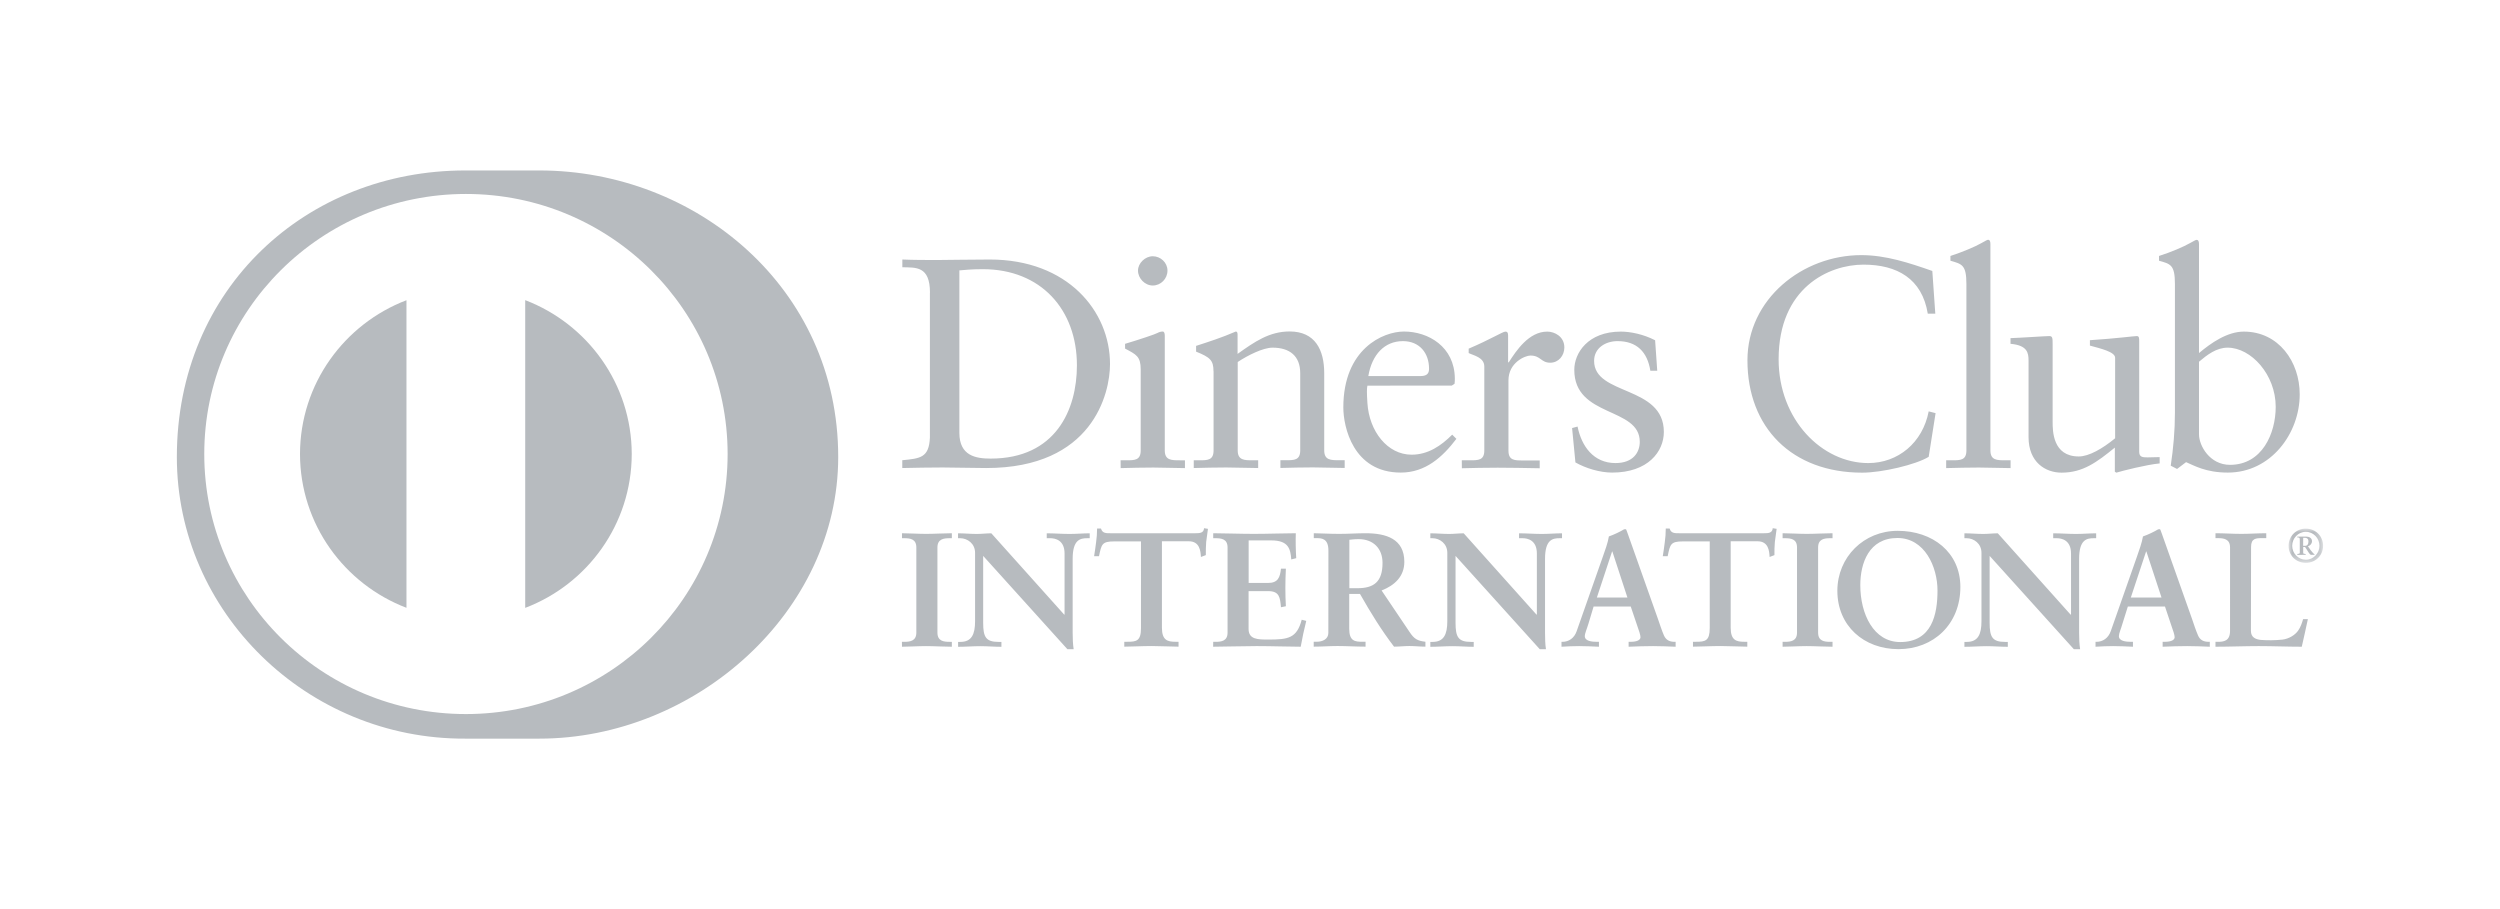
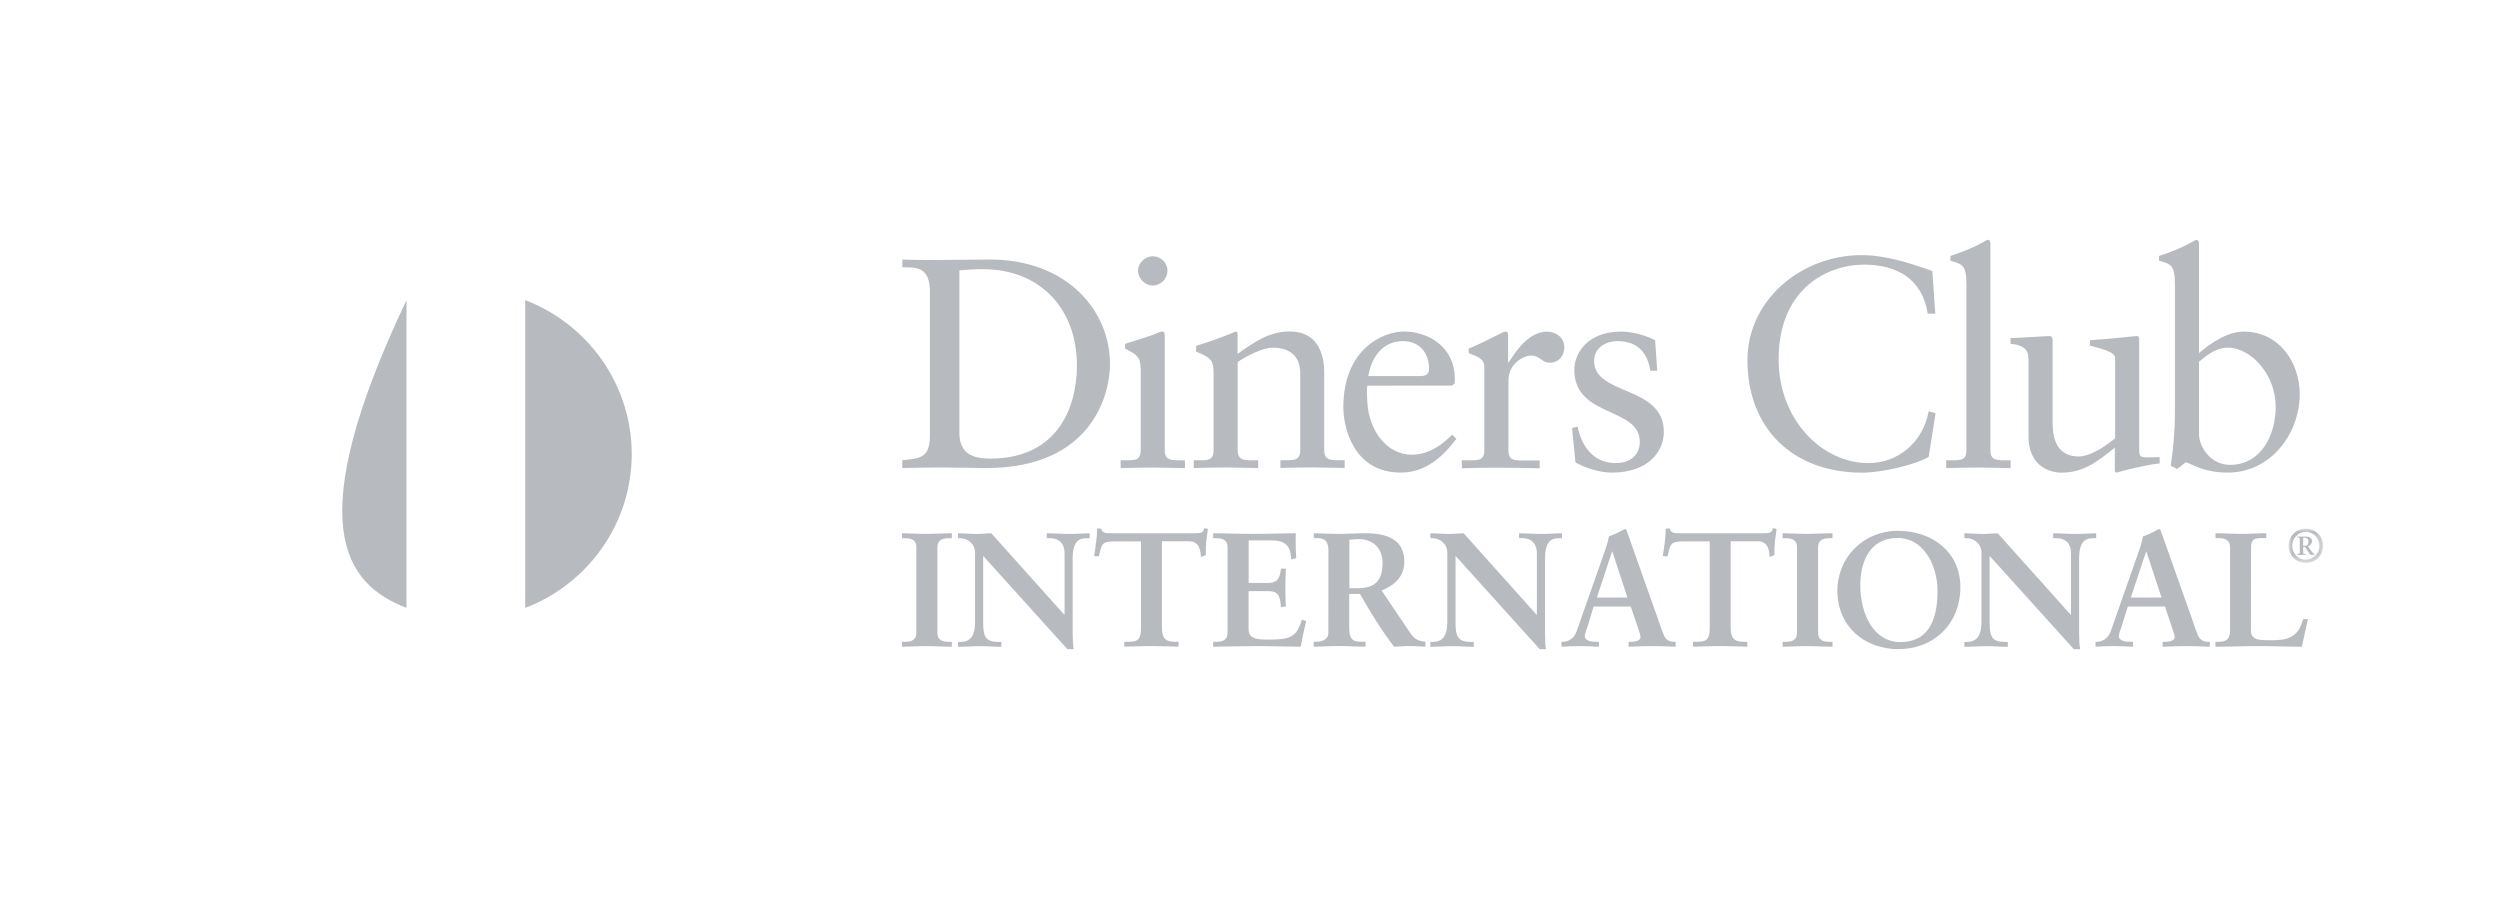
<svg xmlns="http://www.w3.org/2000/svg" version="1.1" id="Layer_1" x="0px" y="0px" viewBox="0 0 352 128" style="enable-background:new 0 0 352 128;" xml:space="preserve">
  <style type="text/css">
	.st0{fill-rule:evenodd;clip-rule:evenodd;fill:#B7BBBF;}
	.st1{filter:url(#Adobe_OpacityMaskFilter);}
	.st2{fill-rule:evenodd;clip-rule:evenodd;fill:#FFFFFF;}
	
		.st3{mask:url(#_x33_hnrv5vwyb_00000147216338533030127360000002410929551864654493_);fill-rule:evenodd;clip-rule:evenodd;fill:#B7BBBF;}
	.st4{fill:none;}
</style>
  <g>
    <path class="st0" d="M126.99,90.37h0.32c0.82,0,1.71-0.11,1.71-1.3V77.08c0-1.2-0.88-1.3-1.71-1.3H127v-0.7   c0.9,0,2.28,0.09,3.41,0.09c1.15,0,2.53-0.09,3.61-0.09v0.7h-0.32c-0.83,0-1.71,0.11-1.71,1.3v11.99c0,1.2,0.88,1.3,1.71,1.3h0.32   v0.69c-1.1,0-2.49-0.09-3.64-0.09c-1.13,0-2.48,0.09-3.38,0.09L126.99,90.37L126.99,90.37z M149.85,86.55l0.04-0.04v-8.58   c0-1.88-1.31-2.15-2.01-2.15h-0.5v-0.69c1.08,0,2.14,0.09,3.22,0.09c0.94,0,1.89-0.09,2.83-0.09v0.69h-0.34   c-0.97,0-2.06,0.18-2.06,2.9v10.42c0,0.8,0.03,1.6,0.14,2.31h-0.88l-11.86-13.14v9.43c0,2,0.39,2.68,2.16,2.68H141v0.69   c-0.99,0-1.98-0.09-2.97-0.09c-1.03,0-2.09,0.09-3.13,0.09v-0.69h0.32c1.59,0,2.07-1.07,2.07-2.91v-9.64c0-1.28-1.06-2.05-2.1-2.05   h-0.3v-0.69c0.87,0,1.77,0.09,2.64,0.09c0.69,0,1.37-0.09,2.05-0.09C139.59,75.08,149.85,86.55,149.85,86.55z M156.88,76.23   c-1.73,0-1.79,0.41-2.14,2.08h-0.69c0.09-0.64,0.21-1.28,0.28-1.95c0.09-0.64,0.14-1.28,0.14-1.94h0.55   c0.19,0.69,0.76,0.66,1.38,0.66h11.89c0.62,0,1.2-0.02,1.24-0.71l0.55,0.09c-0.08,0.61-0.18,1.24-0.25,1.85   c-0.05,0.62-0.05,1.24-0.05,1.85l-0.69,0.26c-0.05-0.85-0.17-2.21-1.71-2.21h-3.78v12.18c0,1.77,0.81,1.97,1.91,1.97h0.43v0.69   c-0.9,0-2.51-0.09-3.75-0.09c-1.38,0-3,0.09-3.89,0.09v-0.69h0.44c1.27,0,1.91-0.11,1.91-1.92V76.23H156.88z M170.82,90.37h0.32   c0.83,0,1.7-0.11,1.7-1.3V77.08c0-1.2-0.88-1.3-1.7-1.3h-0.32v-0.7c1.4,0,3.8,0.09,5.74,0.09c1.94,0,4.33-0.09,5.89-0.09   c-0.04,0.99-0.01,2.5,0.06,3.51l-0.7,0.18c-0.11-1.49-0.39-2.68-2.81-2.68h-3.19v5.99h2.73c1.39,0,1.69-0.77,1.82-2.01h0.69   c-0.04,0.89-0.07,1.78-0.07,2.68c0,0.87,0.02,1.74,0.07,2.61l-0.69,0.14c-0.13-1.37-0.21-2.27-1.8-2.27h-2.76v5.33   c0,1.49,1.33,1.49,2.8,1.49c2.77,0,3.99-0.18,4.68-2.79l0.64,0.16c-0.3,1.22-0.57,2.42-0.78,3.64c-1.47,0-4.12-0.09-6.2-0.09   c-2.07,0-4.81,0.09-6.13,0.09L170.82,90.37L170.82,90.37z M189.99,82.82h1.12c2.31,0,3.55-0.87,3.55-3.57   c0-2.03-1.31-3.34-3.36-3.34c-0.7,0-0.99,0.07-1.31,0.09V82.82z M187.04,77.51c0-1.67-0.92-1.74-1.64-1.74h-0.42v-0.69   c0.74,0,2.17,0.09,3.57,0.09c1.38,0,2.49-0.09,3.71-0.09c2.9,0,5.47,0.78,5.47,4.03c0,2.06-1.38,3.32-3.2,4.03l3.94,5.85   c0.64,0.97,1.1,1.24,2.23,1.37v0.69c-0.76,0-1.5-0.09-2.25-0.09c-0.72,0-1.45,0.09-2.17,0.09c-1.77-2.31-3.3-4.79-4.79-7.42h-1.52   v4.9c0,1.77,0.83,1.83,1.88,1.83h0.42v0.69c-1.32,0-2.65-0.09-3.96-0.09c-1.1,0-2.19,0.09-3.34,0.09v-0.69h0.42   c0.85,0,1.64-0.38,1.64-1.24C187.04,89.14,187.04,77.51,187.04,77.51z M216.35,86.55l0.04-0.04v-8.58c0-1.88-1.31-2.15-2-2.15   h-0.51v-0.69c1.08,0,2.14,0.09,3.22,0.09c0.95,0,1.89-0.09,2.83-0.09v0.69h-0.34c-0.97,0-2.05,0.18-2.05,2.9v10.42   c0,0.8,0.02,1.6,0.13,2.31h-0.87l-11.86-13.14v9.43c0,2,0.39,2.68,2.17,2.68h0.39v0.69c-0.99,0-1.99-0.09-2.98-0.09   c-1.04,0-2.1,0.09-3.13,0.09v-0.69h0.32c1.59,0,2.07-1.07,2.07-2.91v-9.64c0-1.28-1.06-2.05-2.09-2.05h-0.3v-0.69   c0.87,0,1.78,0.09,2.65,0.09c0.69,0,1.36-0.09,2.05-0.09C206.1,75.08,216.35,86.55,216.35,86.55z M227.02,77.65h-0.04l-2.14,6.48   h4.3L227.02,77.65z M223.66,87.79c-0.23,0.78-0.52,1.38-0.52,1.78c0,0.69,0.97,0.8,1.73,0.8h0.26v0.69   c-0.93-0.04-1.87-0.09-2.79-0.09c-0.83,0-1.65,0.04-2.48,0.09v-0.69h0.13c0.9,0,1.67-0.53,2-1.49l3.69-10.5   c0.3-0.85,0.72-1.99,0.85-2.85c0.74-0.25,1.66-0.71,2.1-0.98c0.07-0.02,0.11-0.04,0.19-0.04c0.07,0,0.11,0,0.16,0.07   c0.07,0.18,0.14,0.39,0.21,0.57l4.24,11.97c0.28,0.8,0.55,1.65,0.85,2.34c0.28,0.64,0.77,0.91,1.52,0.91h0.13v0.69   c-1.03-0.04-2.07-0.09-3.17-0.09c-1.12,0-2.28,0.04-3.45,0.09v-0.69h0.25c0.52,0,1.42-0.09,1.42-0.66c0-0.3-0.21-0.92-0.47-1.65   l-0.9-2.66h-5.23L223.66,87.79L223.66,87.79z M236.95,76.23c-1.73,0-1.8,0.41-2.14,2.08h-0.69c0.09-0.64,0.21-1.28,0.28-1.95   c0.09-0.64,0.14-1.28,0.14-1.94h0.55c0.18,0.69,0.76,0.66,1.38,0.66h11.89c0.62,0,1.19-0.02,1.24-0.71l0.55,0.09   c-0.09,0.61-0.18,1.24-0.25,1.85c-0.06,0.62-0.06,1.24-0.06,1.85l-0.68,0.26c-0.04-0.85-0.16-2.21-1.7-2.21h-3.78v12.18   c0,1.77,0.81,1.97,1.91,1.97h0.43v0.69c-0.9,0-2.51-0.09-3.75-0.09c-1.38,0-3,0.09-3.9,0.09v-0.69h0.44c1.27,0,1.92-0.11,1.92-1.92   V76.23H236.95z M250.99,90.37h0.32c0.83,0,1.71-0.11,1.71-1.3V77.08c0-1.2-0.87-1.3-1.71-1.3h-0.32v-0.7c0.9,0,2.28,0.09,3.41,0.09   c1.15,0,2.53-0.09,3.62-0.09v0.7h-0.32c-0.84,0-1.71,0.11-1.71,1.3v11.99c0,1.2,0.88,1.3,1.71,1.3h0.32v0.69   c-1.11,0-2.49-0.09-3.64-0.09c-1.13,0-2.49,0.09-3.39,0.09C250.99,91.06,250.99,90.37,250.99,90.37z M267.55,90.4   c4.48,0,5.25-3.92,5.25-7.25c0-3.35-1.81-7.4-5.64-7.4c-4.03,0-5.23,3.57-5.23,6.64C261.93,86.48,263.82,90.4,267.55,90.4    M267.2,74.74c4.91,0,8.82,3.02,8.82,7.9c0,5.27-3.8,8.76-8.71,8.76c-4.89,0-8.61-3.29-8.61-8.22   C258.71,78.43,262.42,74.74,267.2,74.74 M291.55,86.55l0.05-0.04v-8.58c0-1.88-1.31-2.15-2.01-2.15h-0.5v-0.69   c1.08,0,2.14,0.09,3.22,0.09c0.95,0,1.89-0.09,2.83-0.09v0.69h-0.34c-0.97,0-2.06,0.18-2.06,2.9v10.42c0,0.8,0.03,1.6,0.14,2.31   h-0.88l-11.86-13.14v9.43c0,2,0.39,2.68,2.17,2.68h0.39v0.69c-0.99,0-1.98-0.09-2.97-0.09c-1.04,0-2.1,0.09-3.14,0.09v-0.69h0.33   c1.59,0,2.07-1.07,2.07-2.91v-9.64c0-1.28-1.05-2.05-2.1-2.05h-0.3v-0.69c0.88,0,1.77,0.09,2.65,0.09c0.69,0,1.36-0.09,2.05-0.09   L291.55,86.55L291.55,86.55z M302.21,77.65h-0.04l-2.15,6.48h4.32C304.34,84.12,302.21,77.65,302.21,77.65z M298.85,87.79   c-0.22,0.78-0.51,1.38-0.51,1.78c0,0.69,0.97,0.8,1.72,0.8h0.26v0.69c-0.92-0.04-1.87-0.09-2.79-0.09c-0.84,0-1.66,0.04-2.48,0.09   v-0.69h0.13c0.9,0,1.67-0.53,2.01-1.49l3.69-10.5c0.3-0.85,0.71-1.99,0.85-2.85c0.74-0.25,1.66-0.71,2.1-0.98   c0.07-0.02,0.12-0.04,0.19-0.04c0.07,0,0.11,0,0.16,0.07c0.07,0.18,0.14,0.39,0.21,0.57l4.24,11.97c0.27,0.8,0.55,1.65,0.85,2.34   c0.27,0.64,0.76,0.91,1.52,0.91h0.14v0.69c-1.03-0.04-2.07-0.09-3.18-0.09c-1.13,0-2.29,0.04-3.46,0.09v-0.69h0.26   c0.52,0,1.43-0.09,1.43-0.66c0-0.3-0.21-0.92-0.47-1.65l-0.89-2.66h-5.23C299.59,85.41,298.85,87.79,298.85,87.79z M316.93,88.82   c0,0.92,0.64,1.19,1.38,1.28c0.94,0.07,1.98,0.07,3.04-0.04c0.96-0.11,1.8-0.67,2.21-1.24c0.37-0.51,0.57-1.14,0.72-1.65h0.67   c-0.26,1.31-0.58,2.59-0.86,3.89c-2.02,0-4.05-0.09-6.07-0.09c-2.03,0-4.06,0.09-6.08,0.09v-0.69h0.32c0.84,0,1.73-0.11,1.73-1.53   V77.07c0-1.19-0.9-1.3-1.73-1.3h-0.32v-0.69c1.22,0,2.42,0.09,3.64,0.09c1.18,0,2.33-0.09,3.51-0.09v0.69h-0.58   c-0.87,0-1.56,0.02-1.56,1.24L316.93,88.82L316.93,88.82z" />
    <defs>
      <filter id="Adobe_OpacityMaskFilter" filterUnits="userSpaceOnUse" x="322.24" y="74.43" width="4.85" height="4.82">
        <feColorMatrix type="matrix" values="1 0 0 0 0  0 1 0 0 0  0 0 1 0 0  0 0 0 1 0" />
      </filter>
    </defs>
    <mask maskUnits="userSpaceOnUse" x="322.24" y="74.43" width="4.85" height="4.82" id="_x33_hnrv5vwyb_00000147216338533030127360000002410929551864654493_">
      <g class="st1">
        <path id="fxd4ddphza_00000134955493680461412950000011666060356029434775_" class="st2" d="M322.24,74.43h4.85v4.82h-4.85V74.43z     " />
      </g>
    </mask>
    <path class="st3" d="M324.28,76.85h0.29c0.31,0,0.46-0.23,0.46-0.61c0-0.39-0.23-0.52-0.48-0.52h-0.26L324.28,76.85L324.28,76.85z    M323.46,78.12V78c0.29-0.04,0.35-0.03,0.35-0.22V76c0-0.25-0.03-0.34-0.35-0.33v-0.12h1.25c0.42,0,0.82,0.21,0.82,0.64   c0,0.36-0.24,0.62-0.57,0.73l0.39,0.56c0.19,0.24,0.4,0.49,0.54,0.57v0.08h-0.47c-0.23,0-0.42-0.48-0.87-1.11h-0.26v0.8   c0,0.16,0.06,0.15,0.35,0.19v0.12H323.46L323.46,78.12z M324.66,78.81c1.09,0,1.92-0.92,1.92-1.96c0-1.04-0.82-1.97-1.92-1.97   c-1.09,0-1.92,0.93-1.92,1.97S323.57,78.8,324.66,78.81L324.66,78.81z M324.66,74.43c1.39,0,2.43,1.06,2.43,2.42   c0,1.35-1.04,2.4-2.43,2.4c-1.39,0-2.43-1.05-2.43-2.4C322.24,75.5,323.28,74.43,324.66,74.43z" />
    <path class="st0" d="M272.49,44.16h-1.06c-0.8-4.92-4.32-6.9-9.05-6.9c-4.87,0-11.95,3.24-11.95,13.33   c0,8.51,6.11,14.61,12.62,14.61c4.19,0,7.66-2.86,8.51-7.28l0.97,0.25l-0.97,6.15c-1.78,1.1-6.57,2.23-9.36,2.23   c-9.9,0-16.16-6.35-16.16-15.82c0-8.62,7.74-14.81,16.04-14.81c3.43,0,6.73,1.09,9.99,2.23L272.49,44.16z M274.02,64.81h0.81   c1.19,0,2.04,0,2.04-1.39V40c0-2.74-0.64-2.82-2.25-3.29v-0.67c1.69-0.55,3.47-1.3,4.36-1.81c0.46-0.25,0.81-0.47,0.93-0.47   c0.26,0,0.34,0.25,0.34,0.6v29.06c0,1.39,0.93,1.39,2.12,1.39h0.72v1.1c-1.43,0-2.92-0.08-4.45-0.08c-1.52,0-3.04,0.04-4.62,0.08   L274.02,64.81L274.02,64.81z M301.2,63.6c0,0.76,0.46,0.8,1.19,0.8c0.5,0,1.14-0.04,1.69-0.04v0.89c-1.83,0.17-5.29,1.05-6.1,1.3   l-0.21-0.13v-3.4c-2.54,2.06-4.49,3.53-7.5,3.53c-2.28,0-4.65-1.47-4.65-5V50.77c0-1.1-0.17-2.15-2.54-2.36v-0.8   c1.53-0.05,4.9-0.29,5.46-0.29c0.47,0,0.47,0.29,0.47,1.22v10.85c0,1.26,0,4.88,3.68,4.88c1.43,0,3.34-1.1,5.12-2.56V50.38   c0-0.84-2.03-1.3-3.55-1.72V47.9c3.81-0.25,6.18-0.58,6.6-0.58c0.34,0,0.34,0.29,0.34,0.76C301.2,48.08,301.2,63.6,301.2,63.6z    M309.62,61.16c0,1.6,1.52,4.29,4.36,4.29c4.53,0,6.44-4.42,6.44-8.17c0-4.54-3.47-8.33-6.77-8.33c-1.58,0-2.88,1.01-4.03,1.98   L309.62,61.16L309.62,61.16z M309.62,49.71c1.69-1.42,3.98-3.02,6.31-3.02c4.91,0,7.87,4.25,7.87,8.83   c0,5.51-4.06,11.02-10.12,11.02c-3.13,0-4.78-1.01-5.88-1.47l-1.27,0.96l-0.89-0.46c0.37-2.48,0.59-4.93,0.59-7.49V40   c0-2.74-0.63-2.83-2.24-3.29v-0.67c1.7-0.54,3.47-1.3,4.36-1.81c0.46-0.25,0.8-0.46,0.93-0.46c0.25,0,0.34,0.25,0.34,0.59V49.71   L309.62,49.71z M135.08,60.95c0,3.24,2.33,3.62,4.4,3.62c9.15,0,12.15-6.86,12.15-13.13c0-7.86-5.08-13.54-13.25-13.54   c-1.74,0-2.54,0.12-3.3,0.17L135.08,60.95L135.08,60.95z M130.94,41.21c0-3.78-1.99-3.53-3.89-3.58v-1.09   c1.65,0.07,3.34,0.07,4.99,0.07c1.78,0,4.19-0.07,7.32-0.07c10.96,0,16.93,7.27,16.93,14.72c0,4.16-2.45,14.64-17.44,14.64   c-2.15,0-4.15-0.08-6.14-0.08c-1.91,0-3.77,0.04-5.67,0.08v-1.1c2.53-0.25,3.77-0.34,3.89-3.2V41.21z M162.31,40.2   c-1.11,0-2.08-1.01-2.08-2.1c0-1.05,1.01-2.02,2.08-2.02c1.09,0,2.07,0.88,2.07,2.02C164.38,39.24,163.45,40.2,162.31,40.2z    M157.78,64.81h0.8c1.18,0,2.03,0,2.03-1.39v-11.4c0-1.85-0.63-2.1-2.2-2.94v-0.67c1.99-0.59,4.36-1.39,4.54-1.52   c0.3-0.16,0.55-0.21,0.76-0.21c0.21,0,0.29,0.25,0.29,0.59v16.15c0,1.39,0.94,1.39,2.12,1.39h0.72v1.1c-1.44,0-2.92-0.08-4.44-0.08   c-1.52,0-3.05,0.04-4.61,0.08C157.78,65.91,157.78,64.81,157.78,64.81z M170.86,52.28c0-1.55-0.47-1.97-2.45-2.77V48.7   c1.82-0.59,3.55-1.14,5.59-2.02c0.13,0,0.25,0.08,0.25,0.41v2.74c2.42-1.73,4.49-3.16,7.33-3.16c3.6,0,4.87,2.6,4.87,5.89v10.85   c0,1.39,0.93,1.39,2.12,1.39h0.76v1.09c-1.49,0-2.97-0.08-4.48-0.08c-1.53,0-3.05,0.04-4.57,0.08v-1.09h0.76   c1.19,0,2.03,0,2.03-1.39V52.53c0-2.4-1.48-3.58-3.89-3.58c-1.35,0-3.51,1.09-4.91,2.02v12.45c0,1.39,0.94,1.39,2.12,1.39h0.76   v1.09c-1.48,0-2.97-0.08-4.5-0.08c-1.52,0-3.04,0.04-4.57,0.08v-1.09h0.76c1.18,0,2.03,0,2.03-1.39V52.28z M200.03,52.95   c1.05,0,1.18-0.55,1.18-1.05c0-2.15-1.31-3.87-3.68-3.87c-2.58,0-4.36,1.89-4.87,4.92H200.03z M192.53,54.3   c-0.09,0.38-0.09,1.01,0,2.44c0.25,4,2.83,7.28,6.22,7.28c2.33,0,4.16-1.26,5.72-2.82l0.59,0.59c-1.95,2.57-4.36,4.75-7.83,4.75   c-6.74,0-8.09-6.48-8.09-9.17c0-8.25,5.59-10.69,8.54-10.69c3.43,0,7.12,2.14,7.16,6.6c0,0.26,0,0.51-0.04,0.76l-0.39,0.25   L192.53,54.3z M205.82,64.81h1.15c1.18,0,2.02,0,2.02-1.39V51.6c0-1.3-1.56-1.56-2.2-1.89v-0.62c3.09-1.31,4.79-2.4,5.17-2.4   c0.25,0,0.38,0.12,0.38,0.55v3.78h0.09c1.05-1.64,2.83-4.33,5.42-4.33c1.06,0,2.41,0.71,2.41,2.23c0,1.14-0.8,2.15-1.99,2.15   c-1.32,0-1.32-1.01-2.79-1.01c-0.72,0-3.09,0.97-3.09,3.5v9.88c0,1.39,0.85,1.39,2.03,1.39h2.37v1.1c-2.33-0.04-4.1-0.08-5.92-0.08   c-1.74,0-3.52,0.04-5.04,0.08C205.82,65.91,205.82,64.81,205.82,64.81z M222.12,60.06c0.56,2.77,2.25,5.14,5.34,5.14   c2.5,0,3.42-1.52,3.42-2.99c0-4.96-9.22-3.37-9.22-10.14c0-2.36,1.91-5.38,6.56-5.38c1.35,0,3.17,0.37,4.82,1.22l0.3,4.29h-0.97   c-0.42-2.65-1.91-4.17-4.62-4.17c-1.69,0-3.3,0.97-3.3,2.78c0,4.93,9.82,3.41,9.82,10.01c0,2.77-2.24,5.72-7.28,5.72   c-1.7,0-3.69-0.59-5.17-1.43l-0.47-4.84L222.12,60.06L222.12,60.06z" />
    <g>
-       <path class="st0" d="M75.94,24h-9.85H65.5c-22.27,0-40.6,16.49-40.6,40.35c0,21.83,18.33,39.75,40.6,39.65h0.58h9.85    c22,0,42.09-17.84,42.09-39.65C118.03,40.49,97.95,24,75.94,24z M65.6,100.54c-20.35,0-36.84-16.39-36.84-36.61    c0-20.22,16.49-36.61,36.84-36.62c20.35,0,36.84,16.39,36.85,36.62C102.44,84.15,85.95,100.54,65.6,100.54z" />
-       <path class="st0" d="M57.23,85.58V42.27c-8.76,3.35-14.97,11.77-14.99,21.66C42.26,73.81,48.48,82.24,57.23,85.58 M88.95,63.93    c-0.02-9.89-6.24-18.32-15-21.67v43.33C82.72,82.25,88.93,73.82,88.95,63.93" />
+       <path class="st0" d="M57.23,85.58V42.27C42.26,73.81,48.48,82.24,57.23,85.58 M88.95,63.93    c-0.02-9.89-6.24-18.32-15-21.67v43.33C82.72,82.25,88.93,73.82,88.95,63.93" />
    </g>
  </g>
  <rect class="st4" width="352" height="128" />
</svg>